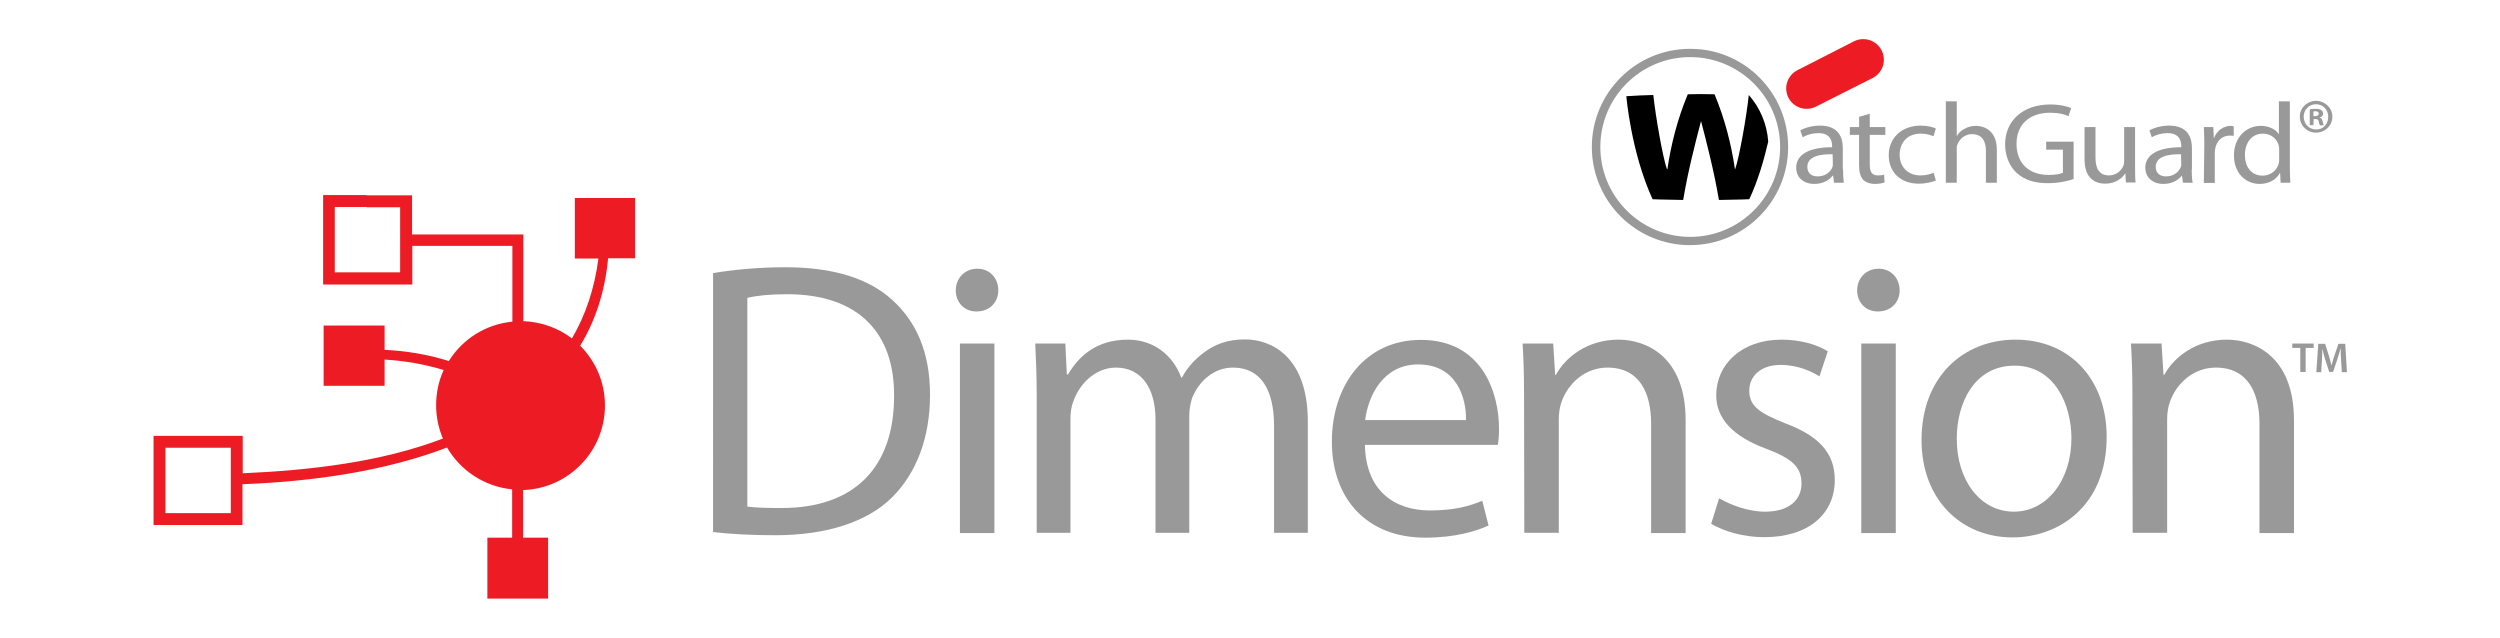
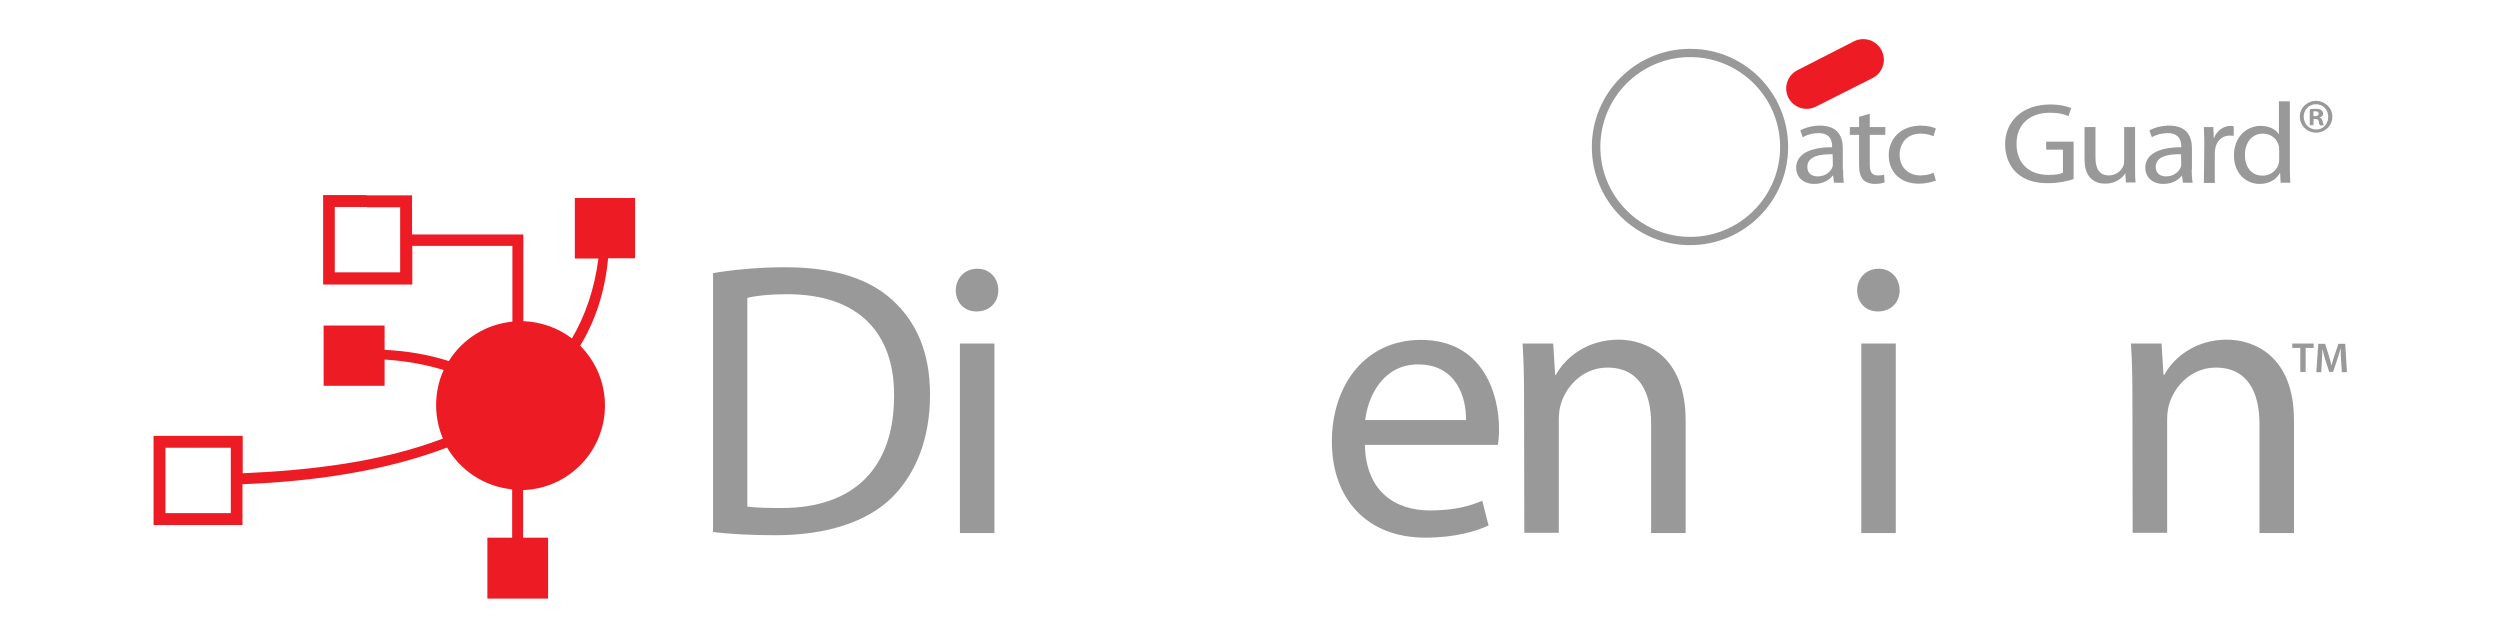
<svg xmlns="http://www.w3.org/2000/svg" id="Calque_1" x="0px" y="0px" viewBox="0 0 1029 262.6" xml:space="preserve">
  <g>
    <g>
      <path fill="#999999" d="M754.3,63.5c-4.9-0.1-10.4,0.7-10.4,5.2c0,2.7,1.9,3.9,4.2,3.9c3.3,0,5.4-1.9,6.1-3.8    c0.2-0.4,0.2-0.9,0.2-1.3L754.3,63.5L754.3,63.5z M758.6,69.7c0,2,0.1,3.9,0.3,5.5h-4l-0.4-2.9h-0.2c-1.3,1.8-4,3.4-7.5,3.4    c-5,0-7.5-3.2-7.5-6.6c0-5.5,5.3-8.5,14.8-8.5v-0.5c0-1.9-0.6-5.3-5.6-5.3c-2.4,0-4.7,0.6-6.5,1.7l-1-2.8c2-1.2,5-2,8.1-2    c7.6,0,9.4,4.8,9.4,9.3v8.7H758.6z" />
      <path fill="#999999" d="M769.6,46.8v5.5h6.4v3.2h-6.4v12.3c0,2.8,0.8,4.4,3.3,4.4c1.2,0,1.9-0.1,2.6-0.3l0.2,3.2    c-0.9,0.3-2.2,0.6-4,0.6c-2.1,0-3.8-0.7-4.8-1.7c-1.2-1.3-1.7-3.3-1.7-6V55.5h-3.8v-3.2h3.8v-4.2L769.6,46.8z" />
      <path fill="#999999" d="M796.8,74.3c-1.2,0.5-3.8,1.3-7.1,1.3c-7.4,0-12.3-4.7-12.3-11.7s5.2-12.2,13.2-12.2c2.7,0,5,0.6,6.2,1.2    l-1,3.2c-1.1-0.5-2.8-1.1-5.2-1.1c-5.7,0-8.7,3.9-8.7,8.7c0,5.3,3.7,8.5,8.5,8.5c2.6,0,4.2-0.6,5.5-1.1L796.8,74.3z" />
-       <path fill="#999999" d="M800.9,41.7h4.5v14.2h0.1c0.7-1.2,1.8-2.3,3.2-2.9c1.3-0.8,2.9-1.2,4.6-1.2c3.3,0,8.6,1.9,8.6,9.8v13.6    h-4.5V62c0-3.7-1.5-6.8-5.7-6.8c-2.9,0-5.1,1.9-6,4.2c-0.3,0.6-0.3,1.2-0.3,2v13.8h-4.5L800.9,41.7L800.9,41.7z" />
      <path fill="#999999" d="M853.5,73.7c-2,0.7-6,1.7-10.6,1.7c-5.2,0-9.5-1.2-12.8-4.2c-2.9-2.6-4.8-6.9-4.8-11.8    c0-9.5,7.1-16.4,18.6-16.4c4,0,7.1,0.8,8.6,1.5l-1.1,3.3c-1.8-0.8-4.1-1.4-7.6-1.4c-8.4,0-13.8,4.8-13.8,12.8    c0,8.1,5.2,12.8,13.2,12.8c2.9,0,4.9-0.4,5.9-0.9v-9.5h-6.9v-3.3h11.3L853.5,73.7L853.5,73.7z" />
      <path fill="#999999" d="M878.8,68.9c0,2.4,0,4.4,0.2,6.2h-4l-0.2-3.7h-0.1c-1.1,1.8-3.8,4.2-8.2,4.2c-3.9,0-8.5-2-8.5-10V52.3h4.5    v12.6c0,4.3,1.5,7.3,5.5,7.3c3,0,5.1-1.9,5.9-3.8c0.3-0.6,0.4-1.3,0.4-2.1v-14h4.5L878.8,68.9L878.8,68.9z" />
      <path fill="#999999" d="M897.7,63.5c-4.9-0.1-10.4,0.7-10.4,5.2c0,2.7,1.9,3.9,4.2,3.9c3.3,0,5.3-1.9,6.1-3.8    c0.2-0.4,0.2-0.9,0.2-1.3L897.7,63.5L897.7,63.5z M902.1,69.7c0,2,0.1,3.9,0.4,5.5h-4l-0.4-2.9H898c-1.3,1.8-4,3.4-7.5,3.4    c-5,0-7.5-3.2-7.5-6.6c0-5.5,5.3-8.5,14.8-8.5v-0.5c0-1.9-0.6-5.3-5.6-5.3c-2.3,0-4.7,0.6-6.5,1.7l-1-2.8c2-1.2,5.1-2,8.1-2    c7.6,0,9.4,4.8,9.4,9.3v8.7H902.1z" />
      <path fill="#999999" d="M907.3,59.4c0-2.7-0.1-5-0.2-7.1h3.9l0.2,4.5h0.1c1.1-3,3.9-5,6.9-5c0.5,0,0.8,0.1,1.2,0.2v3.9    c-0.5,0-1-0.1-1.6-0.1c-3.2,0-5.4,2.2-6,5.3c-0.1,0.6-0.2,1.3-0.2,2v12.2h-4.5L907.3,59.4z" />
      <path fill="#999999" d="M938.1,61.6c0-0.6,0-1.2-0.2-1.8c-0.7-2.6-3.1-4.8-6.5-4.8c-4.6,0-7.4,3.8-7.4,8.8c0,4.7,2.5,8.5,7.3,8.5    c3,0,5.8-1.9,6.6-4.9c0.2-0.6,0.2-1.1,0.2-1.8L938.1,61.6L938.1,61.6z M942.5,41.7v27.6c0,2,0.1,4.3,0.2,5.9h-4l-0.2-4h-0.1    c-1.4,2.6-4.3,4.5-8.3,4.5c-6,0-10.6-4.7-10.6-11.6c-0.1-7.6,5.1-12.3,11-12.3c3.8,0,6.4,1.7,7.4,3.4h0.1V41.7H942.5z" />
-       <path d="M719.8,39.1c4.6,5.2,7.5,11.9,8,19.2c0,0.1,0,0,0,0c-1.7,7.3-4.1,15.8-7.8,23.7c0,0-4.5,0.2-12.5,0.3    c-1.9-11.5-5.1-23.8-7.3-32.3h-0.1c-2.2,8.4-5.4,20.7-7.3,32.3c-8-0.1-12.6-0.3-12.6-0.3c-8.9-19.4-10.8-42.4-10.8-42.4    c4.1-0.3,7.5-0.4,11.1-0.5c0.9,8.6,3.9,25.7,5.6,30.5h0.2c1.5-10.2,4.2-20.8,8.4-30.8c4-0.1,6.8-0.1,10.9,0h0.1    c4.2,10,6.9,20.6,8.4,30.8h0.1C715.9,64.8,718.9,47.8,719.8,39.1L719.8,39.1z" />
      <path fill="#999999" d="M699.9,20.3c-1.4-0.1-2.8-0.2-4.3-0.2c-22.3,0-40.4,18.1-40.4,40.4s18.1,40.4,40.4,40.4    c22.3,0,40.4-18.1,40.4-40.4C736,39.6,720.2,22.4,699.9,20.3l-0.3,3.4c18.6,2,33.1,17.7,33.1,36.8c0,20.4-16.6,37-37,37    s-37-16.6-37-37s16.5-37,37-37c1.3,0,2.6,0.1,3.9,0.2L699.9,20.3z" />
      <path fill="#ED1C24" d="M774.5,20.8c2.1,4.2,0.4,9.2-3.7,11.3l-23.4,11.8c-4.2,2.1-9.2,0.4-11.3-3.7c-2.1-4.2-0.4-9.2,3.7-11.3    L763.1,17C767.3,14.9,772.4,16.6,774.5,20.8" />
      <path fill="#999999" d="M952.2,47.8h0.7c0.8,0,1.5-0.3,1.5-1c0-0.6-0.4-1-1.4-1c-0.4,0-0.6,0-0.8,0.1V47.8z M952.2,51.5h-1.5V45    c0.6-0.1,1.4-0.2,2.5-0.2c1.3,0,1.8,0.2,2.3,0.6c0.4,0.3,0.7,0.7,0.7,1.4c0,0.8-0.6,1.3-1.4,1.5v0.1c0.7,0.2,1,0.7,1.2,1.6    c0.2,1,0.4,1.3,0.5,1.6h-1.6c-0.2-0.3-0.4-0.8-0.5-1.6c-0.1-0.7-0.5-1-1.4-1h-0.7L952.2,51.5L952.2,51.5z M948.2,48    c0,3,2.2,5.3,5.1,5.3c2.9,0.1,5-2.3,5-5.2s-2.1-5.2-5.1-5.2C950.4,42.9,948.2,45.2,948.2,48 M960,48c0,3.7-3,6.6-6.7,6.6    s-6.7-2.9-6.7-6.6c0-3.6,3-6.5,6.8-6.5C957,41.6,960,44.4,960,48" />
      <path fill="#999999" d="M307.5,208.5c3.5,0.5,8.7,0.6,14.2,0.6c30.1,0,46.3-16.8,46.3-46.1c0.2-25.6-14.3-41.9-44-41.9    c-7.3,0-12.7,0.6-16.4,1.5v85.9H307.5z M293.5,112.4c8.5-1.4,18.7-2.4,29.8-2.4c20.1,0,34.5,4.8,44,13.5    c9.8,8.9,15.5,21.4,15.5,39c0,17.7-5.6,32.2-15.6,42.2c-10.3,10.2-27.1,15.6-48.2,15.6c-10.2,0-18.4-0.5-25.5-1.3L293.5,112.4    L293.5,112.4z" />
      <path fill="#999999" d="M395.1,141.4h14.2v78h-14.2V141.4z M410.9,119.5c0,4.8-3.4,8.7-9,8.7c-5.2,0-8.5-3.9-8.5-8.7    c0-4.8,3.5-8.9,8.9-8.9C407.4,110.6,410.9,114.5,410.9,119.5" />
-       <path fill="#999999" d="M426.7,162.5c0-8.2-0.3-14.7-0.6-21.1h12.4l0.6,12.7h0.5c4.4-7.4,11.6-14.3,24.7-14.3    c10.5,0,18.5,6.4,21.9,15.6h0.3c2.4-4.5,5.6-7.7,8.9-10.2c4.7-3.5,9.7-5.5,17.1-5.5c10.5,0,25.8,6.8,25.8,33.8v45.8h-13.9v-44    c0-15.1-5.6-24-16.9-24c-8.2,0-14.3,6-16.9,12.7c-0.6,2.1-1.1,4.5-1.1,7.1v48.2h-13.9v-46.7c0-12.4-5.5-21.3-16.3-21.3    c-8.7,0-15.3,7.1-17.6,14.2c-0.8,1.9-1.1,4.5-1.1,6.9v46.9h-13.9L426.7,162.5L426.7,162.5z" />
      <path fill="#999999" d="M603.4,172.9c0.2-8.9-3.7-22.9-19.7-22.9c-14.5,0-20.6,13.1-21.8,22.9H603.4z M561.8,183    c0.3,19.2,12.4,27.1,26.7,27.1c10.2,0,16.4-1.8,21.6-4l2.6,10.2c-5,2.3-13.7,5-26.1,5c-24,0-38.4-16-38.4-39.5    s13.9-41.9,36.6-41.9c25.6,0,32.2,22.2,32.2,36.6c0,2.9-0.2,5-0.5,6.6h-54.7V183z" />
      <path fill="#999999" d="M627.3,162.5c0-8.2-0.2-14.7-0.6-21.1h12.6l0.8,12.9h0.3c3.9-7.2,12.9-14.5,25.8-14.5    c10.8,0,27.6,6.4,27.6,33.2v46.4h-14.2v-45c0-12.6-4.7-23.1-18-23.1c-9.2,0-16.4,6.6-19,14.5c-0.6,1.8-1,4.2-1,6.6v46.9h-14.2    L627.3,162.5L627.3,162.5z" />
-       <path fill="#999999" d="M707.6,205.1c4.4,2.6,11.8,5.5,18.9,5.5c10.1,0,15-5,15-11.6c0-6.8-4-10.3-14.3-14.2    c-14.2-5.2-20.8-12.7-20.8-22.1c0-12.6,10.3-22.9,26.9-22.9c7.9,0,14.8,2.1,19,4.8l-3.4,10.3c-3.1-1.9-8.7-4.7-16-4.7    c-8.4,0-12.9,4.8-12.9,10.6c0,6.5,4.5,9.3,14.7,13.4c13.4,5,20.5,11.8,20.5,23.4c0,13.9-10.8,23.5-29,23.5    c-8.5,0-16.4-2.3-21.9-5.5L707.6,205.1z" />
      <path fill="#999999" d="M766.1,141.4h14.2v78h-14.2V141.4z M781.9,119.5c0,4.8-3.4,8.7-9,8.7c-5.2,0-8.5-3.9-8.5-8.7    c0-4.8,3.5-8.9,8.9-8.9C778.3,110.6,781.9,114.5,781.9,119.5" />
-       <path fill="#999999" d="M805.4,180.6c0,17.1,9.7,30,23.5,30c13.5,0,23.7-12.7,23.7-30.3c0-13.2-6.6-29.8-23.4-29.8    C812.6,150.5,805.4,165.9,805.4,180.6 M867.1,179.8c0,28.9-20.1,41.4-38.8,41.4c-21,0-37.4-15.5-37.4-40.1    c0-26,17.2-41.3,38.7-41.3C851.9,139.8,867.1,156.1,867.1,179.8" />
      <path fill="#999999" d="M877.7,162.5c0-8.2-0.2-14.7-0.6-21.1h12.6l0.8,12.9h0.3c3.9-7.2,12.9-14.5,25.8-14.5    c10.8,0,27.6,6.4,27.6,33.2v46.4H930v-45c0-12.6-4.7-23.1-18-23.1c-9.2,0-16.4,6.6-19,14.5c-0.6,1.8-1,4.2-1,6.6v46.9h-14.2    L877.7,162.5L877.7,162.5z" />
    </g>
    <polygon fill="#999999" points="946.8,143.2 943.5,143.2 943.5,141.4 952.3,141.4 952.3,143.2 949,143.2 949,153.1 946.8,153.1     " />
    <g>
      <path fill="#999999" d="M963.6,148.4c-0.1-1.5-0.2-3.3-0.1-4.9h-0.1c-0.4,1.4-0.9,3-1.4,4.5l-1.7,5.1h-1.6l-1.6-5    c-0.5-1.5-0.9-3.1-1.2-4.6l0,0c-0.1,1.5-0.1,3.4-0.2,5l-0.3,4.7h-2l0.8-11.7h2.8l1.5,4.7c0.4,1.4,0.8,2.8,1.1,4.1h0.1    c0.3-1.3,0.7-2.7,1.2-4.1l1.6-4.7h2.8l0.7,11.7h-2.1L963.6,148.4z" />
      <path fill="#ED1C24" d="M238.8,142.3c6.3,6.3,10.2,15,10.2,24.6c0,18.8-14.9,34.1-33.5,34.8h-0.2v19.6h10.3v25.1h-25v-25.1h10.2    v-19.4v-0.5h-0.2c-11.4-1.2-21.1-7.8-26.6-17.2c-25.1,9.6-54.7,14-84.2,15.1v16.8H63.2v-36.7h18.4l-0.8,4.9H68.1v26.9H95v-26.9    H80.8l0.8-4.9h18.3v15.4c27.6-1.2,57.1-4.6,82.4-14.3l0,0c-1.8-4.2-2.8-8.9-2.8-13.8c0-5.1,1.1-9.9,3-14.2l0.1-0.2    c-7.8-2.4-16.1-3.8-24.3-4.3v10.8h-25.1V134h25.1v10c8.9,0.4,17.9,1.9,26.4,4.6l0.1-0.1c5.6-8.9,15-15,26-16.1h0.1v-31.2h-41.2    v15.9H133V80.3h17.8l0.2,4.9h-13.2v26.9h26.9V85.3H151l-0.2-4.9h18.8v16.1h45.8v35.7h0.2c7.4,0.3,14.3,2.9,19.8,7.1l0,0    c5.5-9.4,9.3-20.3,10.9-32.9h-9.7V81.5h24.8v24.8h-11.1C249,120.2,245,132.1,238.8,142.3L238.8,142.3z" />
    </g>
  </g>
</svg>